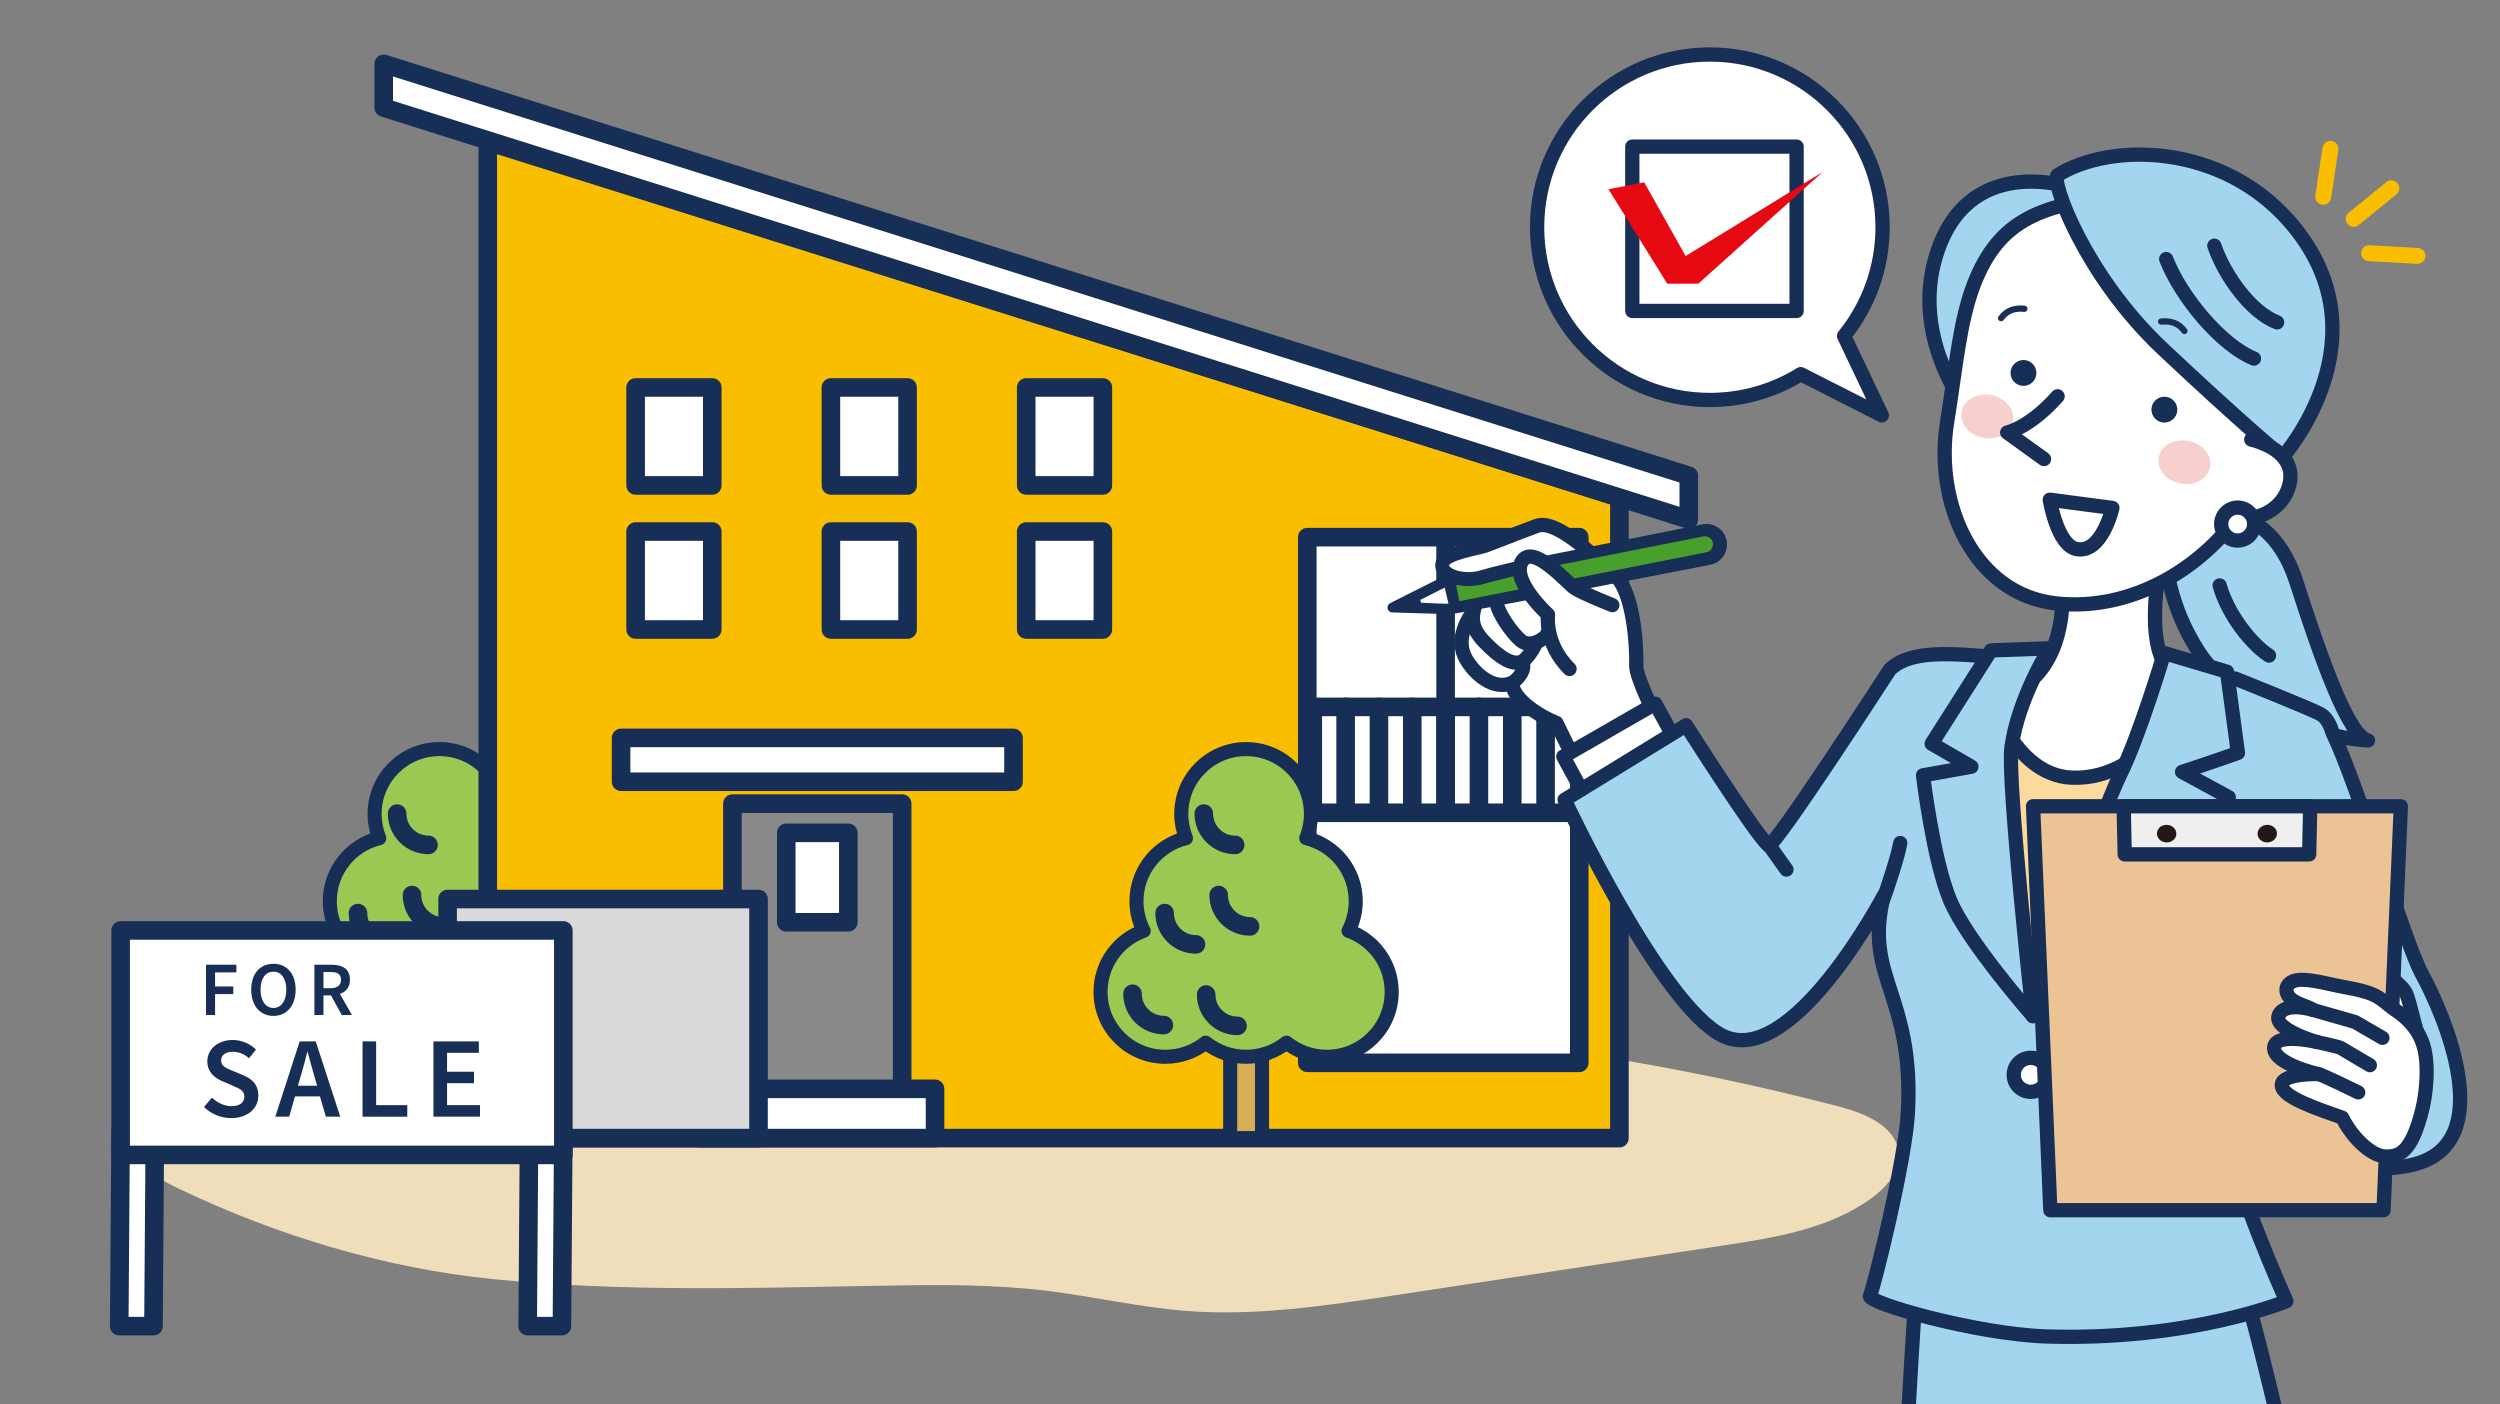
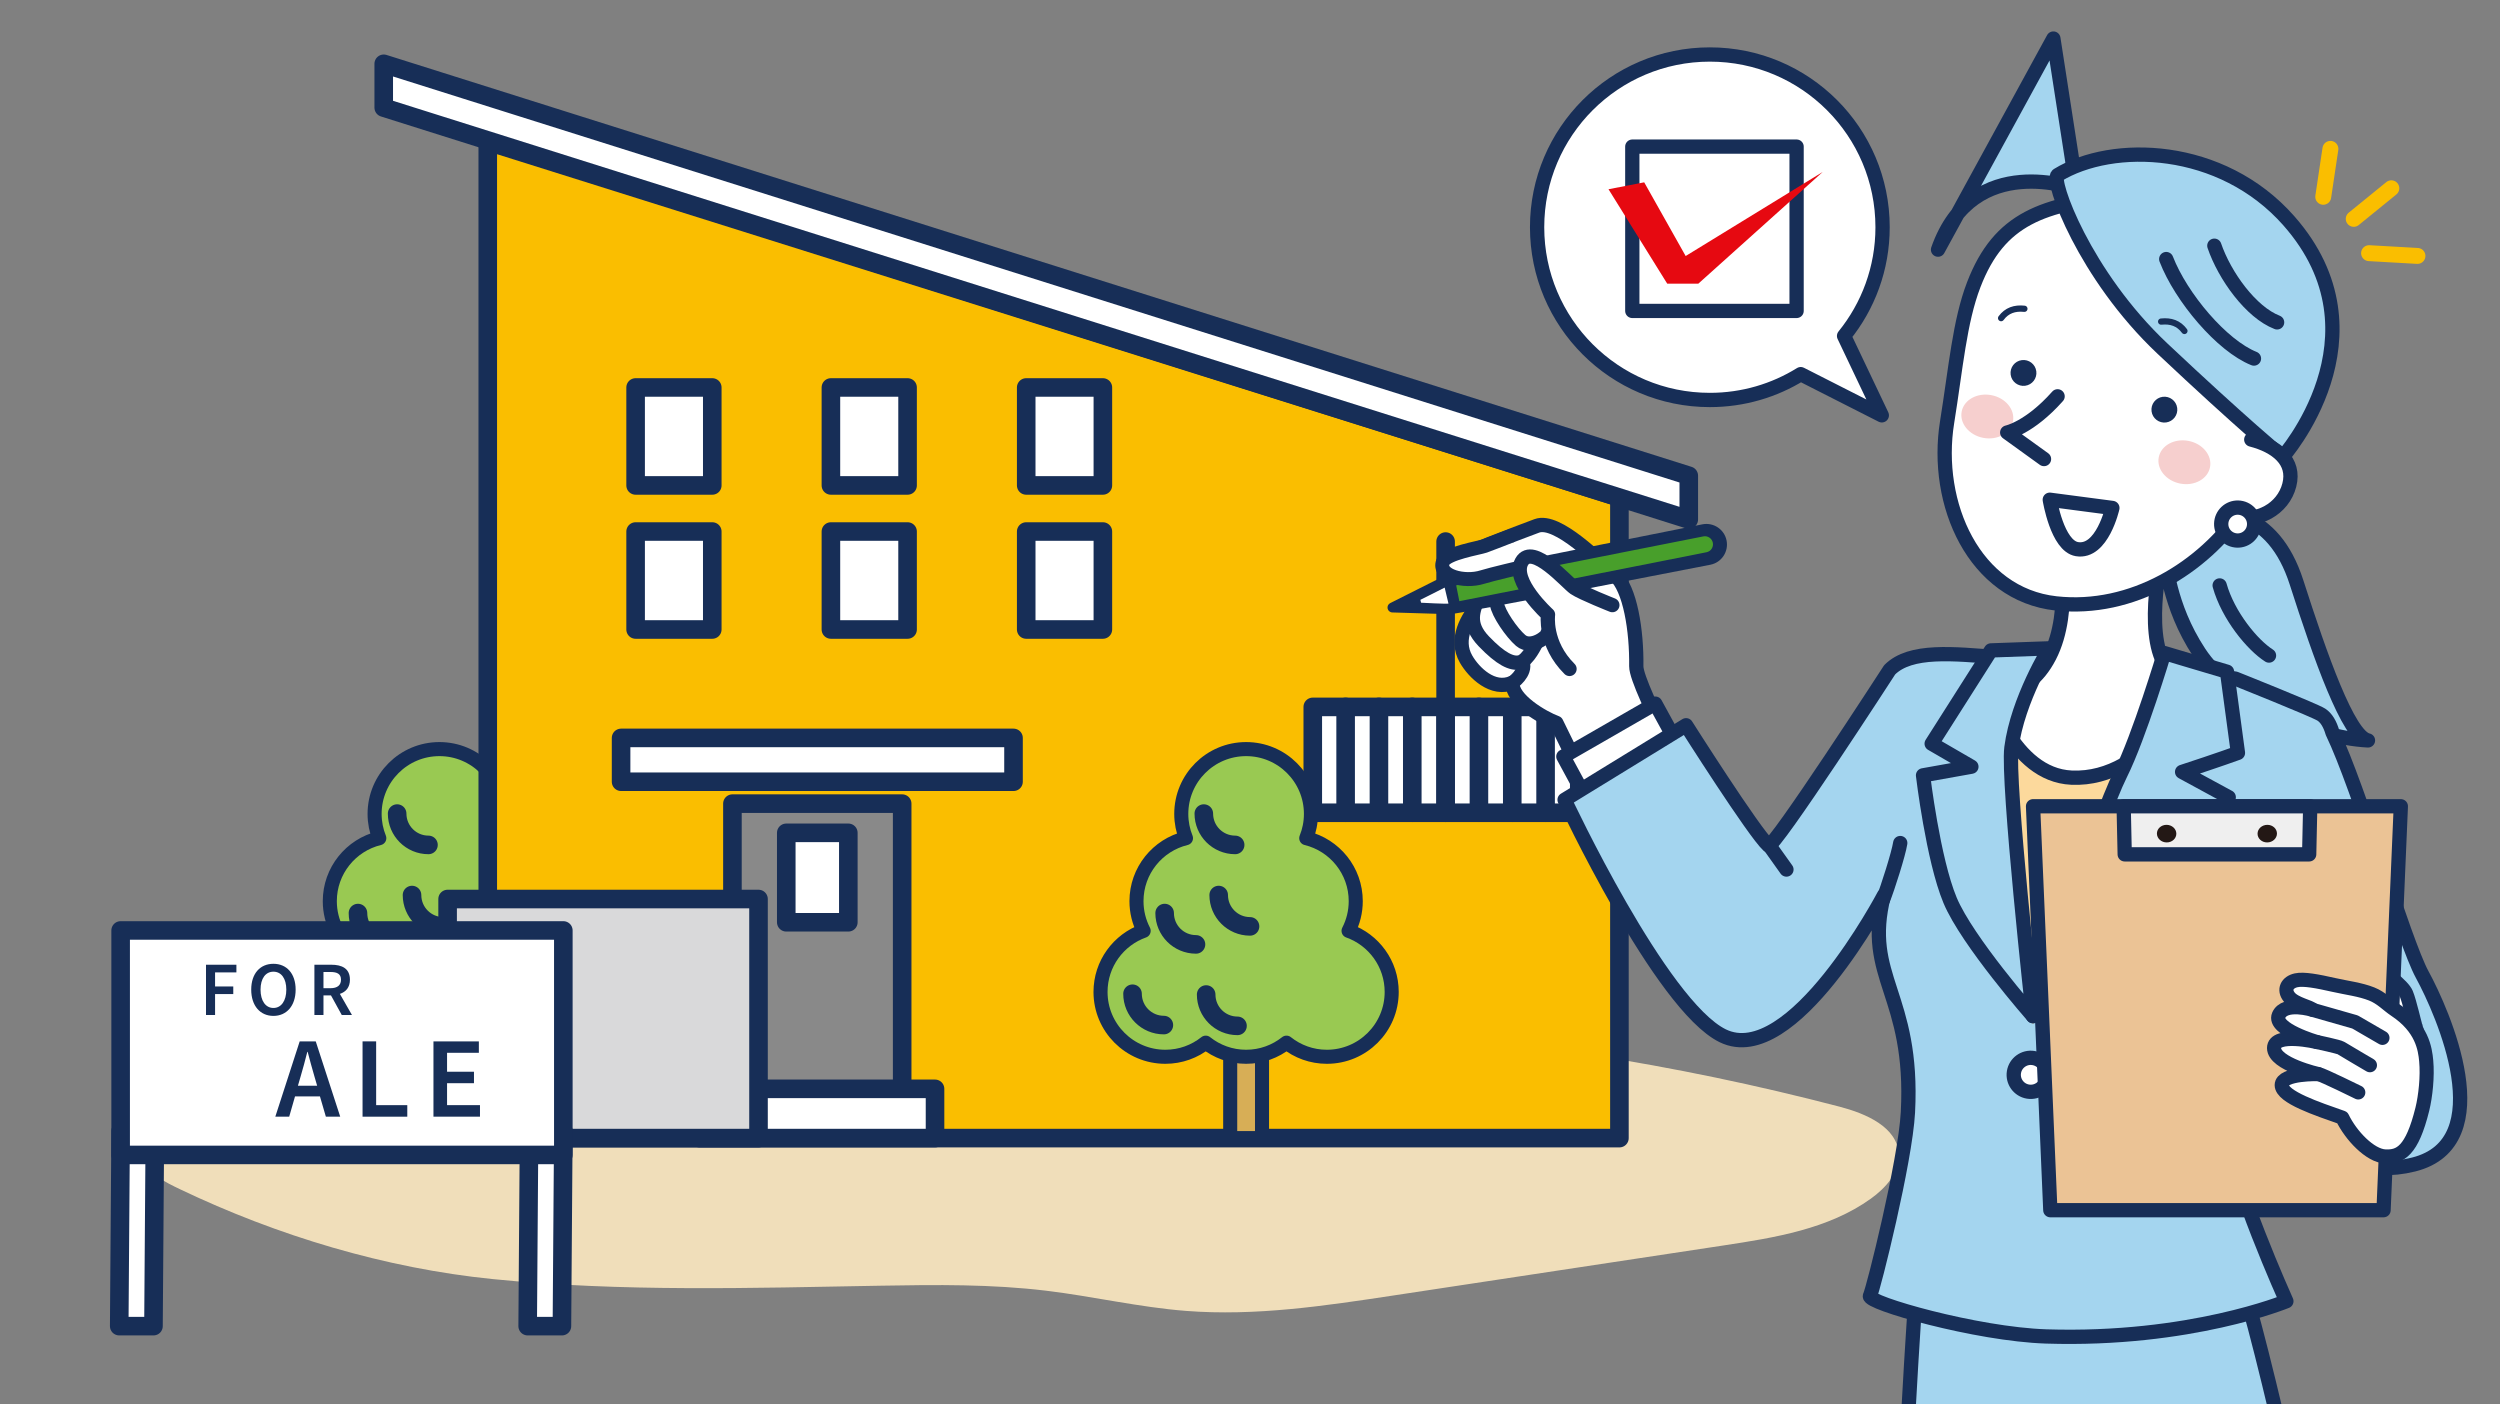
<svg xmlns="http://www.w3.org/2000/svg" version="1.1" viewBox="0 0 1600 898.718">
  <rect x="0" y="0" width="1600" height="898.718" fill="#808080" stroke="none" />
  <defs>
    <style>
      .cls-1, .cls-2, .cls-3, .cls-4, .cls-5 {
        fill: none;
      }

      .cls-6 {
        fill: #898989;
      }

      .cls-6, .cls-7, .cls-8, .cls-9, .cls-10, .cls-2, .cls-3, .cls-4, .cls-11, .cls-12, .cls-13, .cls-14, .cls-15, .cls-16, .cls-5, .cls-17 {
        stroke-linejoin: round;
      }

      .cls-6, .cls-7, .cls-8, .cls-9, .cls-10, .cls-2, .cls-3, .cls-4, .cls-11, .cls-12, .cls-13, .cls-14, .cls-15, .cls-16, .cls-17, .cls-18 {
        stroke: #172e57;
      }

      .cls-6, .cls-7, .cls-8, .cls-9, .cls-10, .cls-2, .cls-3, .cls-4, .cls-11, .cls-12, .cls-13, .cls-14, .cls-15, .cls-5, .cls-17 {
        stroke-linecap: round;
      }

      .cls-6, .cls-10, .cls-3, .cls-12, .cls-13 {
        stroke-width: 11.892px;
      }

      .cls-7 {
        stroke-width: 8.926px;
      }

      .cls-7, .cls-8, .cls-9, .cls-10, .cls-19 {
        fill: #fff;
      }

      .cls-8 {
        stroke-width: 9.034px;
      }

      .cls-9, .cls-2, .cls-11, .cls-14, .cls-15, .cls-17 {
        stroke-width: 9.141px;
      }

      .cls-20 {
        fill: #f0deba;
      }

      .cls-21 {
        fill: #f6cfce;
      }

      .cls-4 {
        stroke-width: 4px;
      }

      .cls-22 {
        fill: #489f2b;
      }

      .cls-23 {
        fill: #231815;
      }

      .cls-11 {
        fill: #efefef;
      }

      .cls-12 {
        fill: #d9d9da;
      }

      .cls-13, .cls-14 {
        fill: #fabe00;
      }

      .cls-15 {
        fill: #ebc395;
      }

      .cls-24 {
        fill: #fcd99c;
      }

      .cls-25, .cls-17 {
        fill: #a4d5ef;
      }

      .cls-26 {
        fill: #e60911;
      }

      .cls-16 {
        fill: #99c952;
      }

      .cls-16, .cls-18 {
        stroke-width: 9px;
      }

      .cls-27 {
        fill: #172e57;
      }

      .cls-5 {
        stroke: #fabe00;
        stroke-width: 10.19px;
      }

      .cls-28 {
        clip-path: url(#clippath);
      }

      .cls-18 {
        fill: #d7ae56;
        stroke-miterlimit: 10;
      }
    </style>
    <clipPath id="clippath">
      <rect class="cls-1" x="832.802" y="-17.415" width="811.354" height="926.314" />
    </clipPath>
  </defs>
  <g>
    <g id="_レイヤー_1" data-name="レイヤー_1">
      <path class="cls-20" d="M640.238,655.974c71.386-.914,142.835-1.826,214.125,1.983,108.987,5.824,217.379,22.711,322.972,50.319,16.781,4.387,36.857,12.95,37.883,30.264.696,11.747-8.358,21.783-17.921,28.64-27.042,19.39-61.312,24.915-94.212,29.901-70.375,10.665-140.75,21.33-211.124,31.996-44.03,6.673-88.523,13.365-132.92,9.901-30.006-2.341-59.461-9.29-89.341-12.904-35.019-4.236-70.416-3.87-105.685-3.233-82.817,1.496-165.976,4.073-248.542-4.213-68.77-6.902-138.014-27.735-200.326-57.548-9.651-4.617-19.904-9.787-25.066-19.157-7.732-14.034-.466-32.553,12.089-42.509s28.937-13.382,44.705-16.233c162.661-29.413,328.697-25.101,493.365-27.208Z" />
      <g>
        <g>
          <rect class="cls-18" x="271.054" y="629.562" width="20.371" height="98.835" transform="translate(562.479 1357.958) rotate(180)" />
          <path class="cls-16" d="M215.676,595.735c-2.935-5.691-4.602-12.142-4.602-18.986,0-19.534,13.501-35.906,31.679-40.317-1.934-4.794-3.009-10.027-3.009-15.514,0-22.917,18.578-41.496,41.496-41.496s41.496,18.578,41.496,41.496c0,5.487-1.075,10.72-3.009,15.514,18.177,4.411,31.679,20.783,31.679,40.317,0,6.844-1.667,13.295-4.602,18.986,16.089,5.712,27.613,21.061,27.613,39.108,0,22.917-18.578,41.496-41.496,41.496-9.773,0-18.75-3.387-25.841-9.04-7.09,5.653-16.067,9.04-25.84,9.04s-18.75-3.387-25.841-9.04c-7.091,5.653-16.068,9.04-25.84,9.04-22.918,0-41.496-18.578-41.496-41.496,0-18.047,11.525-33.397,27.613-39.108Z" />
          <path class="cls-3" d="M208.548,635.994c0,11.075,8.978,20.053,20.053,20.053" />
          <path class="cls-3" d="M229.102,584.358c0,11.075,8.978,20.053,20.053,20.053" />
          <path class="cls-3" d="M255.672,636.496c0,11.075,8.978,20.053,20.053,20.053" />
          <path class="cls-3" d="M263.693,572.828c0,11.075,8.978,20.053,20.053,20.053" />
          <path class="cls-3" d="M254.168,520.69c0,11.075,8.978,20.053,20.053,20.053" />
        </g>
        <polygon class="cls-13" points="1036.424 318.376 312.171 90.587 312.171 728.397 1036.424 728.397 1036.424 318.376" />
        <rect class="cls-10" x="656.775" y="247.984" width="49.062" height="62.691" transform="translate(1362.613 558.66) rotate(180)" />
        <rect class="cls-10" x="531.783" y="247.984" width="49.062" height="62.691" transform="translate(1112.629 558.66) rotate(180)" />
        <rect class="cls-10" x="406.791" y="247.984" width="49.062" height="62.691" transform="translate(862.645 558.66) rotate(180)" />
        <rect class="cls-10" x="656.775" y="340.182" width="49.062" height="62.691" transform="translate(1362.613 743.054) rotate(180)" />
        <rect class="cls-10" x="531.783" y="340.182" width="49.062" height="62.691" transform="translate(1112.629 743.054) rotate(180)" />
        <rect class="cls-10" x="406.791" y="340.182" width="49.062" height="62.691" transform="translate(862.645 743.054) rotate(180)" />
-         <rect class="cls-10" x="836.67" y="343.773" width="174.054" height="336.427" transform="translate(1847.395 1023.973) rotate(180)" />
        <rect class="cls-6" x="468.752" y="514.323" width="108.638" height="183.4" transform="translate(1046.142 1212.045) rotate(180)" />
        <rect class="cls-10" x="397.495" y="472.269" width="251.152" height="28.036" transform="translate(1046.142 972.574) rotate(180)" />
        <rect class="cls-10" x="840.175" y="452.411" width="170.55" height="67.753" transform="translate(1850.9 972.574) rotate(180)" />
        <line class="cls-10" x1="989.179" y1="520.163" x2="989.179" y2="452.411" />
        <line class="cls-10" x1="967.849" y1="520.163" x2="967.849" y2="452.411" />
        <line class="cls-10" x1="946.52" y1="520.163" x2="946.52" y2="452.411" />
        <line class="cls-10" x1="925.19" y1="520.163" x2="925.19" y2="452.411" />
        <line class="cls-10" x1="903.861" y1="520.163" x2="903.861" y2="452.411" />
        <line class="cls-10" x1="882.531" y1="520.163" x2="882.531" y2="452.411" />
        <line class="cls-10" x1="861.202" y1="520.163" x2="861.202" y2="452.411" />
        <polygon class="cls-10" points="245.587 68.868 1080.814 332.481 1080.814 304.445 245.587 40.832 245.587 68.868" />
        <line class="cls-10" x1="925.19" y1="520.163" x2="925.19" y2="346.597" />
        <rect class="cls-10" x="503.212" y="533.013" width="39.717" height="57.239" transform="translate(1046.142 1123.265) rotate(180)" />
        <rect class="cls-10" x="447.725" y="696.857" width="150.691" height="31.54" transform="translate(1046.142 1425.254) rotate(180)" />
        <rect class="cls-12" x="286.472" y="575.369" width="198.975" height="153.028" transform="translate(771.918 1303.766) rotate(180)" />
        <g>
          <rect class="cls-18" x="787.326" y="629.562" width="20.371" height="98.835" transform="translate(1595.024 1357.958) rotate(180)" />
          <path class="cls-16" d="M731.948,595.735c-2.935-5.691-4.602-12.142-4.602-18.986,0-19.534,13.501-35.906,31.679-40.317-1.934-4.794-3.009-10.027-3.009-15.514,0-22.917,18.578-41.496,41.496-41.496s41.496,18.578,41.496,41.496c0,5.487-1.075,10.72-3.009,15.514,18.177,4.411,31.679,20.783,31.679,40.317,0,6.844-1.667,13.295-4.602,18.986,16.089,5.712,27.613,21.061,27.613,39.108,0,22.917-18.578,41.496-41.496,41.496-9.773,0-18.75-3.387-25.841-9.04-7.091,5.653-16.068,9.04-25.841,9.04s-18.75-3.387-25.841-9.04c-7.091,5.653-16.067,9.04-25.84,9.04-22.917,0-41.496-18.578-41.496-41.496,0-18.047,11.525-33.397,27.613-39.108Z" />
          <path class="cls-3" d="M724.82,635.994c0,11.075,8.978,20.053,20.053,20.053" />
          <path class="cls-3" d="M745.374,584.358c0,11.075,8.978,20.053,20.053,20.053" />
          <path class="cls-3" d="M771.944,636.496c0,11.075,8.978,20.053,20.053,20.053" />
          <path class="cls-3" d="M779.965,572.828c0,11.075,8.978,20.053,20.053,20.053" />
          <path class="cls-3" d="M770.441,520.69c0,11.075,8.978,20.053,20.053,20.053" />
        </g>
      </g>
      <g>
        <g class="cls-28">
          <g>
            <g>
              <path class="cls-9" d="M1047.22,426.399c.327-22.737-3.909-49.731-13.733-58.4-9.824-8.668-36.824-36.375-49.922-31.431-13.099,4.944-48.587,18.096-53.281,22.097-4.694,4.001,3.851,12.832,24.738,11.258,15.38-1.16-31.403,26.293-16.763,51.869,4.947,8.642,17.191,20.752,29.742,15.113-.872,10.765,19.664,22.682,28.071,25.719l40.188,82.045,56.704-21.624s-45.935-83.225-45.742-96.645Z" />
              <path class="cls-9" d="M946.342,381.95c-3.482,8.56-7.58,17.159,3.328,28.529,10.907,11.369,17.91,14.64,23.084,13.389,5.175-1.25,10.35-12.389,10.35-12.389" />
              <line class="cls-19" x1="1090.236" y1="348.835" x2="932.057" y2="380.154" />
              <g>
                <path class="cls-27" d="M1105.012,345.943c-1.413-7.14-8.349-11.781-15.489-10.369,0,0-165.162,33.002-165.668,33.257l-16.123,8.106-17.996,9.047c-1.294.65-1.98,2.096-1.667,3.51.149.673.506,1.257.995,1.688.539.476,1.239.767,1.998.79l20.74.626,16.261.491c1.461.587,166.58-31.656,166.58-31.656,7.141-1.414,11.783-8.349,10.369-15.489Z" />
                <path class="cls-19" d="M909.495,385.739l-.463-1.851,15.558-7.822,2.425,10.202c-.229.402-17.52-.529-17.52-.529Z" />
                <path class="cls-22" d="M931.957,374.616l158.179-31.32c2.799-.555,5.52,1.265,6.074,4.066.555,2.8-1.266,5.52-4.066,6.074l-158.179,31.32-2.008-10.141Z" />
              </g>
              <path class="cls-9" d="M958.057,386.471c.673,5.829,9.475,18.526,15.137,23.392,6.969,5.989,17.702-3.03,17.009-4.223" />
              <path class="cls-7" d="M968,436.905s8.904-6.043,6.587-13.008" />
              <path class="cls-7" d="M966.336,343.222s-12.306,4.867-16.128,6.202c-3.822,1.334-24.619,4.64-26.739,10.192-3.374,8.838,13.581,13.407,25.228,9.715,5.353-1.697,25.852-6.51,25.852-6.51" />
              <path class="cls-9" d="M1031.904,387.272s-19.349-7.651-24.197-10.958c-4.848-3.307-26.834-29.11-33.801-16.814-6.967,12.296,16.818,33.861,16.818,33.861,0,0-2.595,18.51,13.764,34.75" />
            </g>
            <path class="cls-17" d="M1399.248,324.315c22.397,1.999,55.4,1.227,70.566,48.529,15.166,47.302,33.165,98.575,45.695,101.022-36.363-1.875-87.697-25.225-108.034-56.256-20.337-31.031-20.385-58.259-23.048-61.153" />
            <path class="cls-14" d="M1420.579,374.676c5.43,19.365,21.025,38.175,31.587,44.879" />
            <path class="cls-17" d="M1226.452,821.937s-10.388,144.699-10.388,235.958l275.574.31s-45.811-211.605-58.9-243.237l-206.285,6.969Z" />
            <polyline class="cls-9" points="1078.88 485.917 1059.39 450.322 1000.549 484.194 1016.364 513.452" />
            <g>
              <path class="cls-25" d="M1550.198,623.709c-11.424-20.944-40.474-119.768-57.416-154.905-1.549-5.276-3.848-9.319-7.124-11.439-4.452-2.881-55.104-23.068-55.104-23.068,0,0-80.579-11.998-94.895-11.998-21.211,0-42.226-.514-56.285-1.613-29.266-2.287-56.634-5.368-69.99,7.988,0,0-74.548,115.189-77.574,112.453-9.195-8.311-52.716-76.965-52.716-76.965l-77.756,47.708s61.525,131.628,101.214,151.031c44.52,21.766,103.122-89.783,103.122-89.783-13.356,52.93,19.391,62.792,15.394,138.746-1.658,31.504-22.117,113.131-24.298,117.494-2.182,4.363,68.034,24.526,112.785,25.97,92.009,2.968,153.722-22.544,153.722-22.544,0,0-35.778-79.468-36.258-105.042-.208-11.064,8.241-33.629,19.216-60.956,11.624,33.917,40.51,92.997,98.435,78.516,55.681-13.92,18.792-97.274,5.527-121.593Z" />
              <path class="cls-2" d="M1550.198,623.709c-11.424-20.944-40.474-119.768-57.416-154.905-1.549-5.276-3.848-9.319-7.124-11.439-4.452-2.881-55.104-23.068-55.104-23.068,0,0-80.579-11.998-94.895-11.998-21.211,0-42.226-.514-56.285-1.613-29.266-2.287-56.634-5.368-69.99,7.988,0,0-74.548,115.189-77.574,112.453-9.195-8.311-52.716-76.965-52.716-76.965l-77.756,47.708s61.525,131.628,101.214,151.031c44.52,21.766,103.122-89.783,103.122-89.783-13.356,52.93,19.391,62.792,15.394,138.746-1.658,31.504-22.117,113.131-24.298,117.494-2.182,4.363,68.034,24.526,112.785,25.97,92.009,2.968,153.722-22.544,153.722-22.544,0,0-35.778-79.468-36.258-105.042-.208-11.064,8.241-33.629,19.216-60.956,11.624,33.917,40.51,92.997,98.435,78.516,55.681-13.92,18.792-97.274,5.527-121.593Z" />
            </g>
            <path class="cls-24" d="M1268.58,439.206s145.251,13.271,140.888,11.817c-4.363-1.454-108.348,204.515-108.348,204.515,0,0-55.571-103.168-48.72-128.89,6.851-25.722,20.906-77.443,16.179-87.442Z" />
            <path class="cls-9" d="M1384.427,350.93s-12.745,53.099,1.435,74.914c14.18,21.815,18.516,12.816,18.516,12.816,0,0-28.83,61.245-78.573,59.035-38.116-1.694-53.044-55.399-53.044-55.399,0,0,23.633,7.272,38.903-22.179,15.27-29.45,5.454-73.08,5.454-73.08" />
            <path class="cls-2" d="M1386.926,438.66s-25.814,118.891-50.902,148.342c-25.087,29.45-41.448,53.81-41.448,53.81-31.632-74.171-9.961-205.517-9.09-205.424" />
            <path class="cls-17" d="M1432.288,481.851l-7.001-51.953-40.179-11.962s-15.998,53.446-27.996,77.443c-14.478,28.957-55.992,154.964-55.992,154.964,0,0,33.45-35.709,56.719-57.524,23.269-21.815,68.553-82.597,68.553-82.597l-29.845-16.212c23.022-7.518,35.741-12.159,35.741-12.159Z" />
            <path class="cls-17" d="M1287.304,478.55c3.999-30.904,24.36-63.627,24.36-63.627l-37.447,1.341-37.952,59.691,25.424,14.738-30.951,5.527s6.391,53.773,17.298,79.952c10.907,26.178,53.083,74.171,53.083,74.171,0,0-16.578-150.451-13.816-171.793Z" />
-             <path class="cls-17" d="M1329.077,121.086s-66.336-25.095-88.746,38.691c-18.239,51.915,14.921,96.412,14.921,96.412l73.825-135.103Z" />
+             <path class="cls-17" d="M1329.077,121.086s-66.336-25.095-88.746,38.691l73.825-135.103Z" />
            <path class="cls-9" d="M1263.2,182.202c-9.076,23.616-11.473,53.407-17.044,87.932-8.474,52.515,17.465,110.3,69.688,116.039,48.622,5.343,94.255-22.797,119.233-59.784,16.673-24.689,33.084-75.508,29.612-109.424-3.472-33.916-54.188-96.9-105.608-91.706-51.419,5.193-79.482,14.275-95.881,56.943Z" />
            <path class="cls-17" d="M1316.892,112.056c-4.74,2.91,17.044,63.921,67.087,111.065,50.042,47.144,76.904,69.395,76.904,69.395,0,0,68.961-77.474,3.979-151.198-43.212-49.026-113.034-50.711-147.969-29.262Z" />
            <path class="cls-27" d="M1393.407,261.065c.609,4.531-2.57,8.698-7.101,9.307-4.531.609-8.698-2.57-9.307-7.101-.609-4.531,2.57-8.698,7.101-9.307,4.531-.609,8.698,2.57,9.307,7.101Z" />
            <path class="cls-27" d="M1303.231,237.58c.609,4.531-2.57,8.698-7.101,9.307-4.531.609-8.698-2.57-9.307-7.101-.609-4.531,2.57-8.698,7.101-9.307,4.531-.609,8.697,2.57,9.306,7.101Z" />
            <path class="cls-2" d="M1386.383,165.803c9.536,24.619,35.638,55.494,56.154,63.672" />
            <path class="cls-2" d="M1417.177,157.249c6.585,19.268,23.429,42.625,40.171,49.067" />
            <path class="cls-9" d="M1351.921,325.092s-6.493,29.054-22.668,26.358c-12.652-2.109-17.396-31.63-17.396-31.63l40.064,5.272Z" />
            <path class="cls-9" d="M1440.802,281.317c16.188,4.171,28.299,13.814,24.354,29.127-3.945,15.313-20.267,24.345-36.455,20.174" />
            <path class="cls-9" d="M1442.652,335.681c-.153,5.821-4.996,10.416-10.818,10.263-5.821-.153-10.416-4.996-10.263-10.818.153-5.821,4.996-10.416,10.818-10.263,5.821.153,10.416,4.996,10.263,10.817Z" />
            <line class="cls-14" x1="1131.957" y1="540.565" x2="1143.321" y2="556.503" />
            <circle class="cls-9" cx="1299.663" cy="687.881" r="10.883" transform="translate(413.255 1861.161) rotate(-80.82)" />
            <path class="cls-14" d="M1205.087,575.92c3.101-7.741,10.016-29.521,11.07-36.374" />
            <g>
              <line class="cls-5" x1="1530.456" y1="120.497" x2="1506.385" y2="140.069" />
              <line class="cls-5" x1="1491.465" y1="95.268" x2="1486.869" y2="125.948" />
              <line class="cls-5" x1="1547.178" y1="163.788" x2="1516.205" y2="162.028" />
            </g>
            <line class="cls-14" x1="1516.901" y1="592.525" x2="1505.831" y2="615.457" />
            <g>
              <path class="cls-8" d="M1546.053,657.147c-.553-.829-3.869-16.028-6.08-21.279s-14.37-14.094-20.726-18.239c-6.356-4.145-10.225,11.33-11.054,11.33s38.412,30.122,38.412,30.122" />
              <g>
                <polygon class="cls-15" points="1525.472 774.515 1312.211 774.515 1301.152 516.013 1536.531 516.013 1525.472 774.515" />
                <polygon class="cls-11" points="1477.871 546.79 1359.812 546.79 1359.144 516.013 1478.539 516.013 1477.871 546.79" />
                <g>
                  <path class="cls-23" d="M1392.855,533.538c.03,3.108-2.723,5.622-6.148,5.622s-6.237-2.514-6.28-5.622c-.044-3.115,2.709-5.645,6.148-5.645s6.251,2.53,6.281,5.645Z" />
                  <path class="cls-23" d="M1457.256,533.538c-.044,3.108-2.855,5.622-6.28,5.622s-6.178-2.514-6.148-5.622c.03-3.115,2.842-5.645,6.281-5.645s6.191,2.53,6.148,5.645Z" />
                </g>
              </g>
              <g>
                <path class="cls-8" d="M1552.775,678.978c-.716-7.686-2.577-21.187-19.875-32.631-4.68-3.097-8.755-7.708-15.034-10.202-7.316-2.906-15.752-3.869-24.318-5.803-10.225-2.309-19.117-4.042-24.042-2.948-5.781,1.285-8.115,6.029-4.422,10.685,3.693,4.657,13.862,6.341,15.147,8.268,0,0-17.985-5.567-21.839,3.426-3.854,8.992,24.408,17.128,24.408,17.128,0,0-27.405-6.423-27.405,3.854s28.481,16.698,28.481,16.698c0,0-23.582-.707-23.582,7.001s22.753,15.199,38.778,20.835c5.53,11.498,17.778,24.357,27.405,24.836,9.628.479,17.179-3.39,23.811-30.196,2.083-8.417,3.406-21.094,2.487-30.951Z" />
                <polyline class="cls-8" points="1480.23 646.347 1507.208 654.055 1524.774 664.24" />
                <path class="cls-8" d="M1482.8,666.901s14.131,2.997,15.416,3.854c1.285.856,18.545,10.987,18.545,10.987" />
                <path class="cls-8" d="M1483.875,687.453c2.569.428,25.424,11.699,25.424,11.699" />
              </g>
            </g>
            <g>
              <g>
                <path class="cls-19" d="M1180.206,215.007c15.407-19,24.644-43.208,24.644-69.576,0-61.057-49.496-110.553-110.553-110.553s-110.553,49.496-110.553,110.553,49.496,110.553,110.553,110.553c21.344,0,41.271-6.055,58.169-16.531l51.893,26.358-24.153-50.804Z" />
                <path class="cls-2" d="M1180.206,215.007c15.407-19,24.644-43.208,24.644-69.576,0-61.057-49.496-110.553-110.553-110.553s-110.553,49.496-110.553,110.553,49.496,110.553,110.553,110.553c21.344,0,41.271-6.055,58.169-16.531l51.893,26.358-24.153-50.804Z" />
              </g>
              <rect class="cls-9" x="1044.672" y="93.84" width="105.148" height="105.148" />
              <polygon class="cls-26" points="1029.44 121.11 1067.028 181.545 1086.927 181.545 1166.525 110.055 1078.82 163.857 1052.288 116.688 1029.44 121.11" />
            </g>
            <ellipse class="cls-21" cx="1398.016" cy="295.84" rx="13.913" ry="16.713" transform="translate(843.467 1612.824) rotate(-79.114)" />
            <ellipse class="cls-21" cx="1271.889" cy="266.565" rx="13.913" ry="16.713" transform="translate(769.909 1465.221) rotate(-79.114)" />
            <path class="cls-9" d="M1316.859,253.647c-17.991,20.258-32.252,23.156-32.252,23.156l23.558,16.987" />
          </g>
        </g>
        <path class="cls-4" d="M1280.703,203.608c3.651-4.961,8.735-6.649,14.908-5.99" />
        <path class="cls-4" d="M1398.033,211.807c-3.651-4.961-8.735-6.649-14.908-5.99" />
      </g>
      <polygon class="cls-10" points="77.207 723.801 99.125 723.801 98.223 848.725 76.305 848.725 77.207 723.801" />
      <polygon class="cls-10" points="338.613 723.801 360.532 723.801 359.63 848.725 337.712 848.725 338.613 723.801" />
      <rect class="cls-10" x="77.207" y="595.495" width="283.325" height="143.658" />
      <g>
        <path class="cls-27" d="M131.838,617.431h19.459v4.885h-13.653v9.009h11.651v4.885h-11.651v13.373h-5.806v-32.151Z" />
        <path class="cls-27" d="M174.996,616.83c8.408,0,14.214,6.166,14.214,16.536s-5.806,16.816-14.214,16.816-14.214-6.406-14.214-16.816,5.806-16.536,14.214-16.536ZM174.996,645.098c5.005,0,8.248-4.564,8.248-11.731s-3.243-11.491-8.248-11.491-8.248,4.324-8.248,11.491,3.243,11.731,8.248,11.731Z" />
        <path class="cls-27" d="M201.215,617.431h10.891c6.687,0,11.852,2.362,11.852,9.569,0,4.845-2.522,7.808-6.446,9.089l7.728,13.493h-6.526l-6.887-12.532h-4.805v12.532h-5.806v-32.151ZM211.505,632.445c4.364,0,6.727-1.842,6.727-5.445,0-3.644-2.362-4.925-6.727-4.925h-4.484v10.37h4.484Z" />
-         <path class="cls-27" d="M135.618,702.494c3.481,3.302,8.104,5.463,12.546,5.463,5.342,0,8.224-2.401,8.224-6.063,0-3.901-3.001-5.162-7.383-7.022l-6.543-2.821c-4.802-1.981-9.785-5.763-9.785-12.786,0-7.744,6.783-13.687,16.268-13.687,5.643,0,11.105,2.341,14.887,6.183l-4.442,5.463c-3.062-2.581-6.363-4.082-10.445-4.082-4.562,0-7.443,2.101-7.443,5.583,0,3.722,3.662,5.102,7.684,6.723l6.423,2.701c5.823,2.401,9.725,6.062,9.725,13.086,0,7.804-6.483,14.347-17.348,14.347-6.543,0-12.846-2.581-17.408-7.083l5.042-6.003Z" />
        <path class="cls-27" d="M191.808,666.478h10.265l15.667,48.202h-9.185l-3.782-12.966h-15.967l-3.722,12.966h-8.884l15.607-48.202ZM202.973,694.871l-1.681-5.763c-1.561-5.103-2.941-10.625-4.382-15.908h-.24c-1.321,5.343-2.821,10.806-4.322,15.908l-1.681,5.763h12.306Z" />
        <path class="cls-27" d="M232.03,666.478h8.704v40.819h19.929v7.383h-28.633v-48.202Z" />
        <path class="cls-27" d="M277.415,666.478h29.053v7.323h-20.349v12.126h17.228v7.323h-17.228v14.047h21.07v7.383h-29.774v-48.202Z" />
      </g>
    </g>
  </g>
</svg>